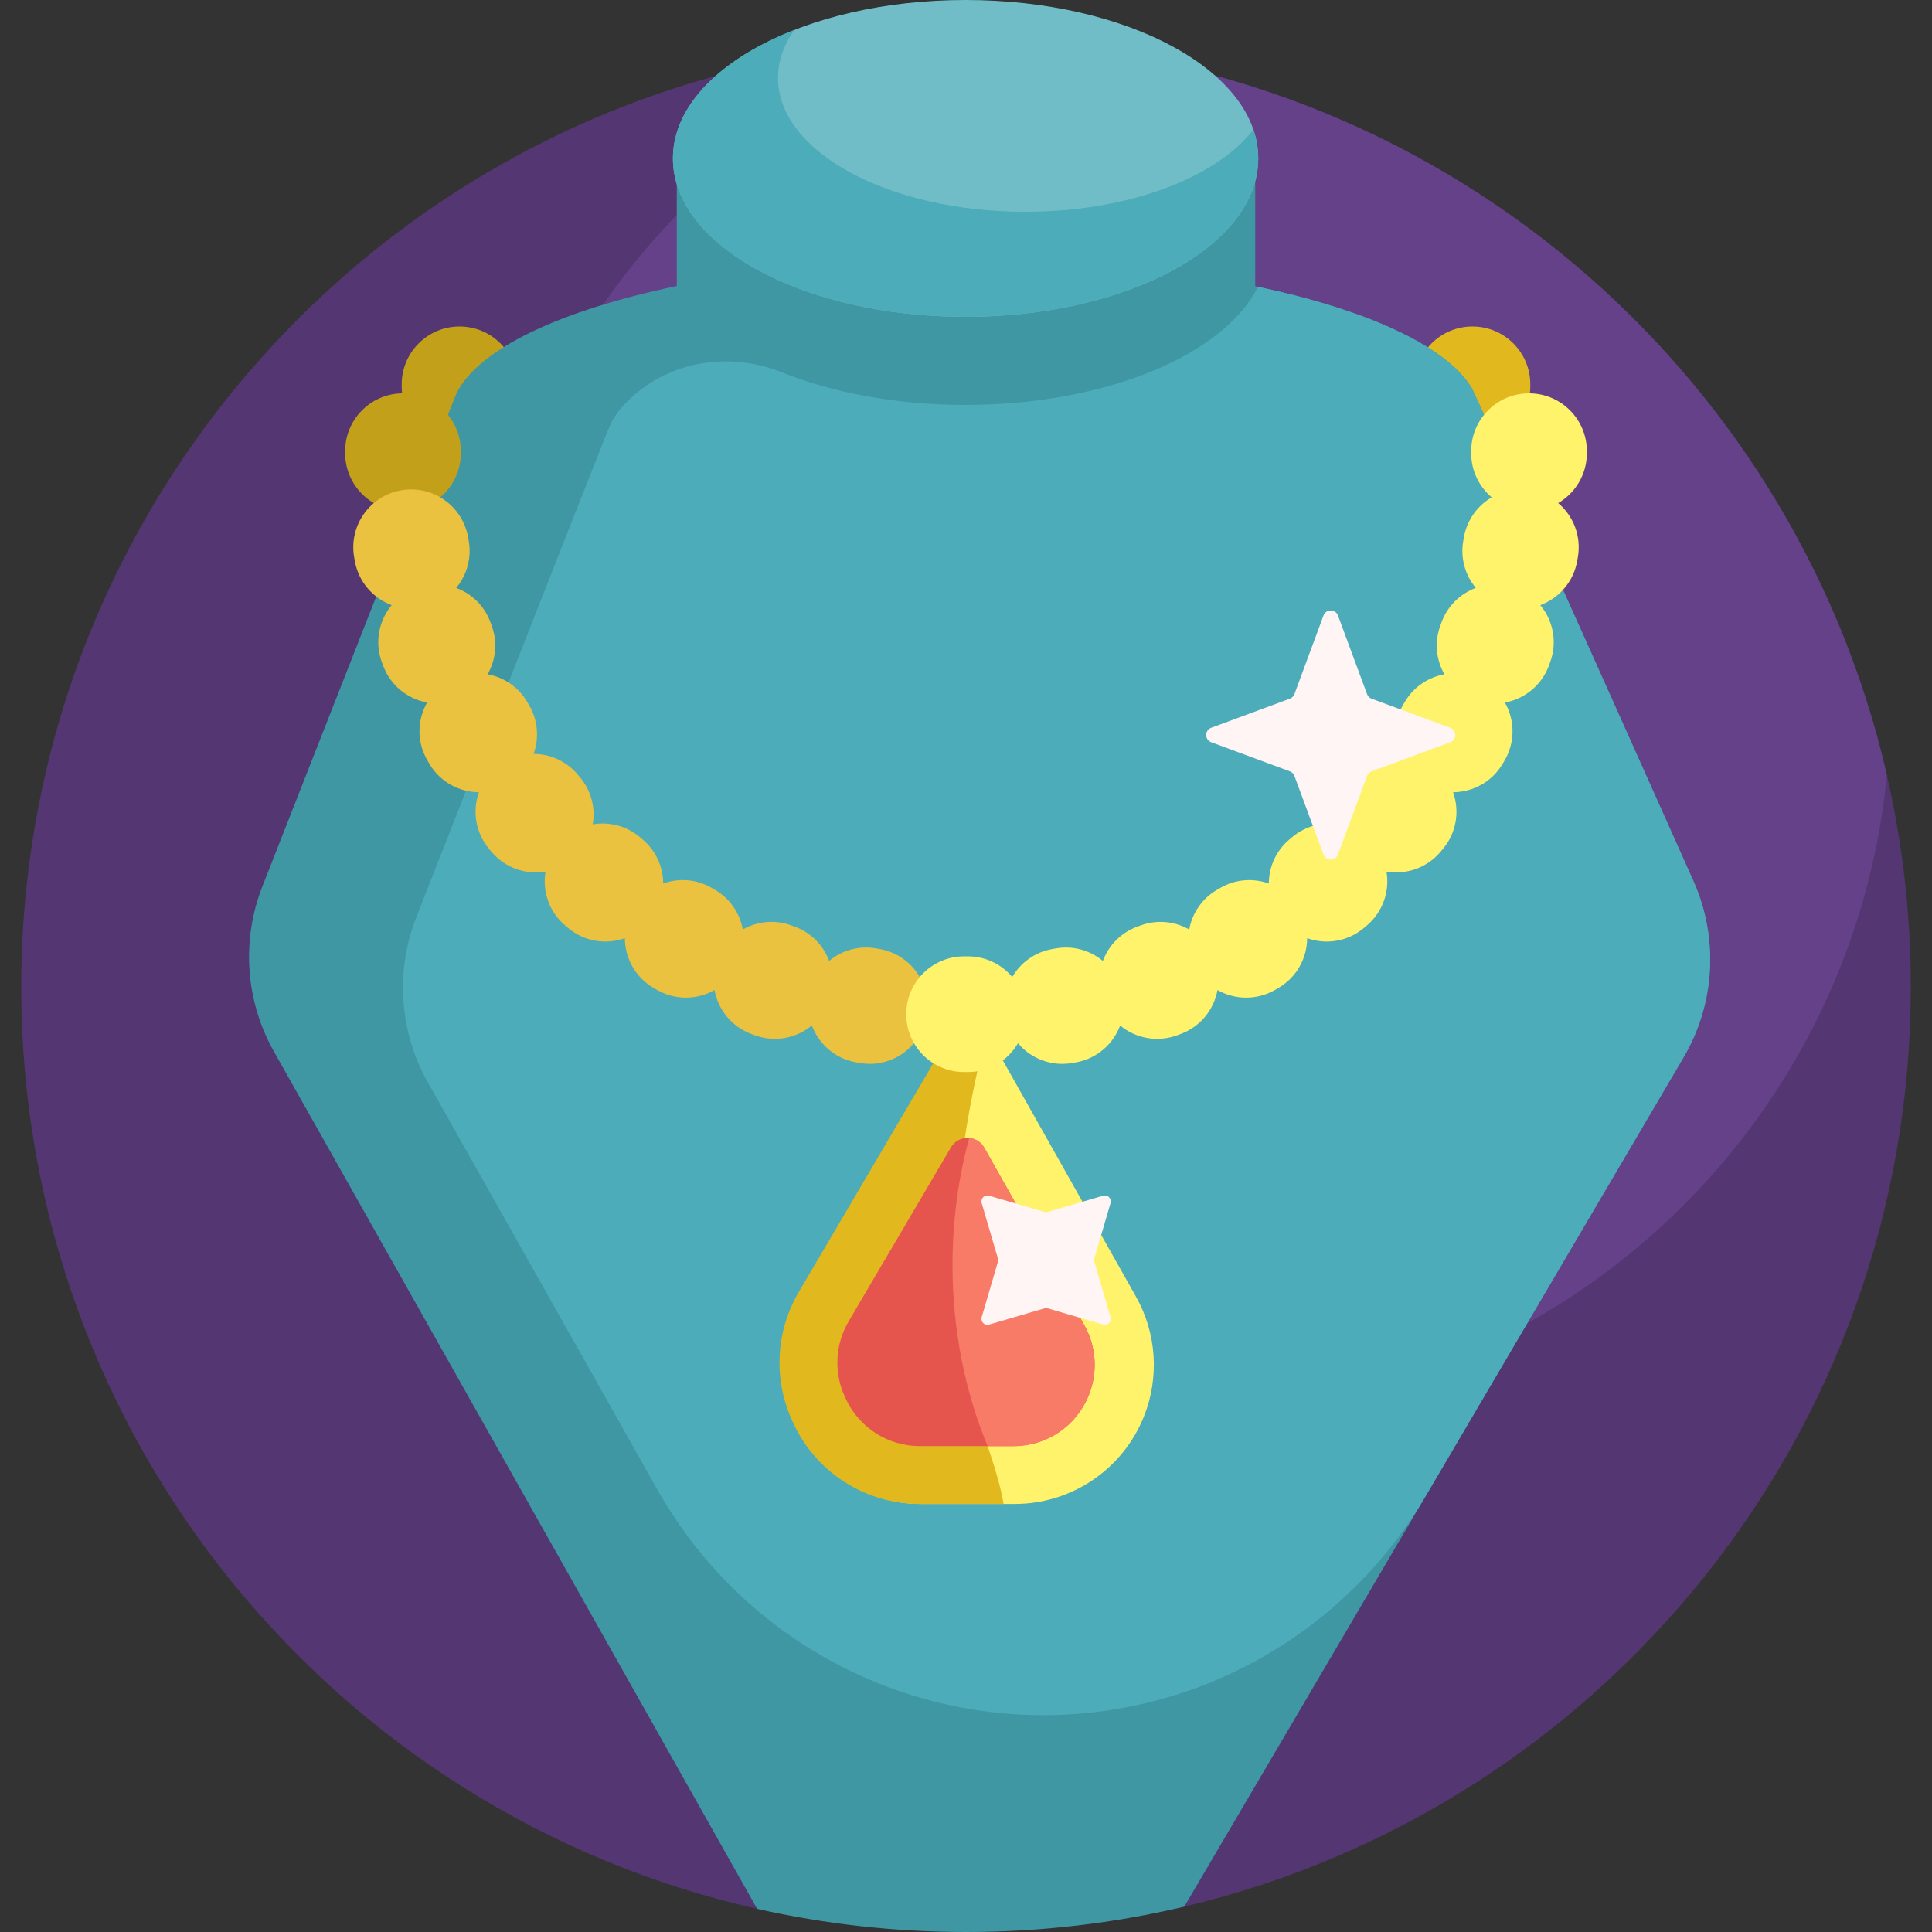
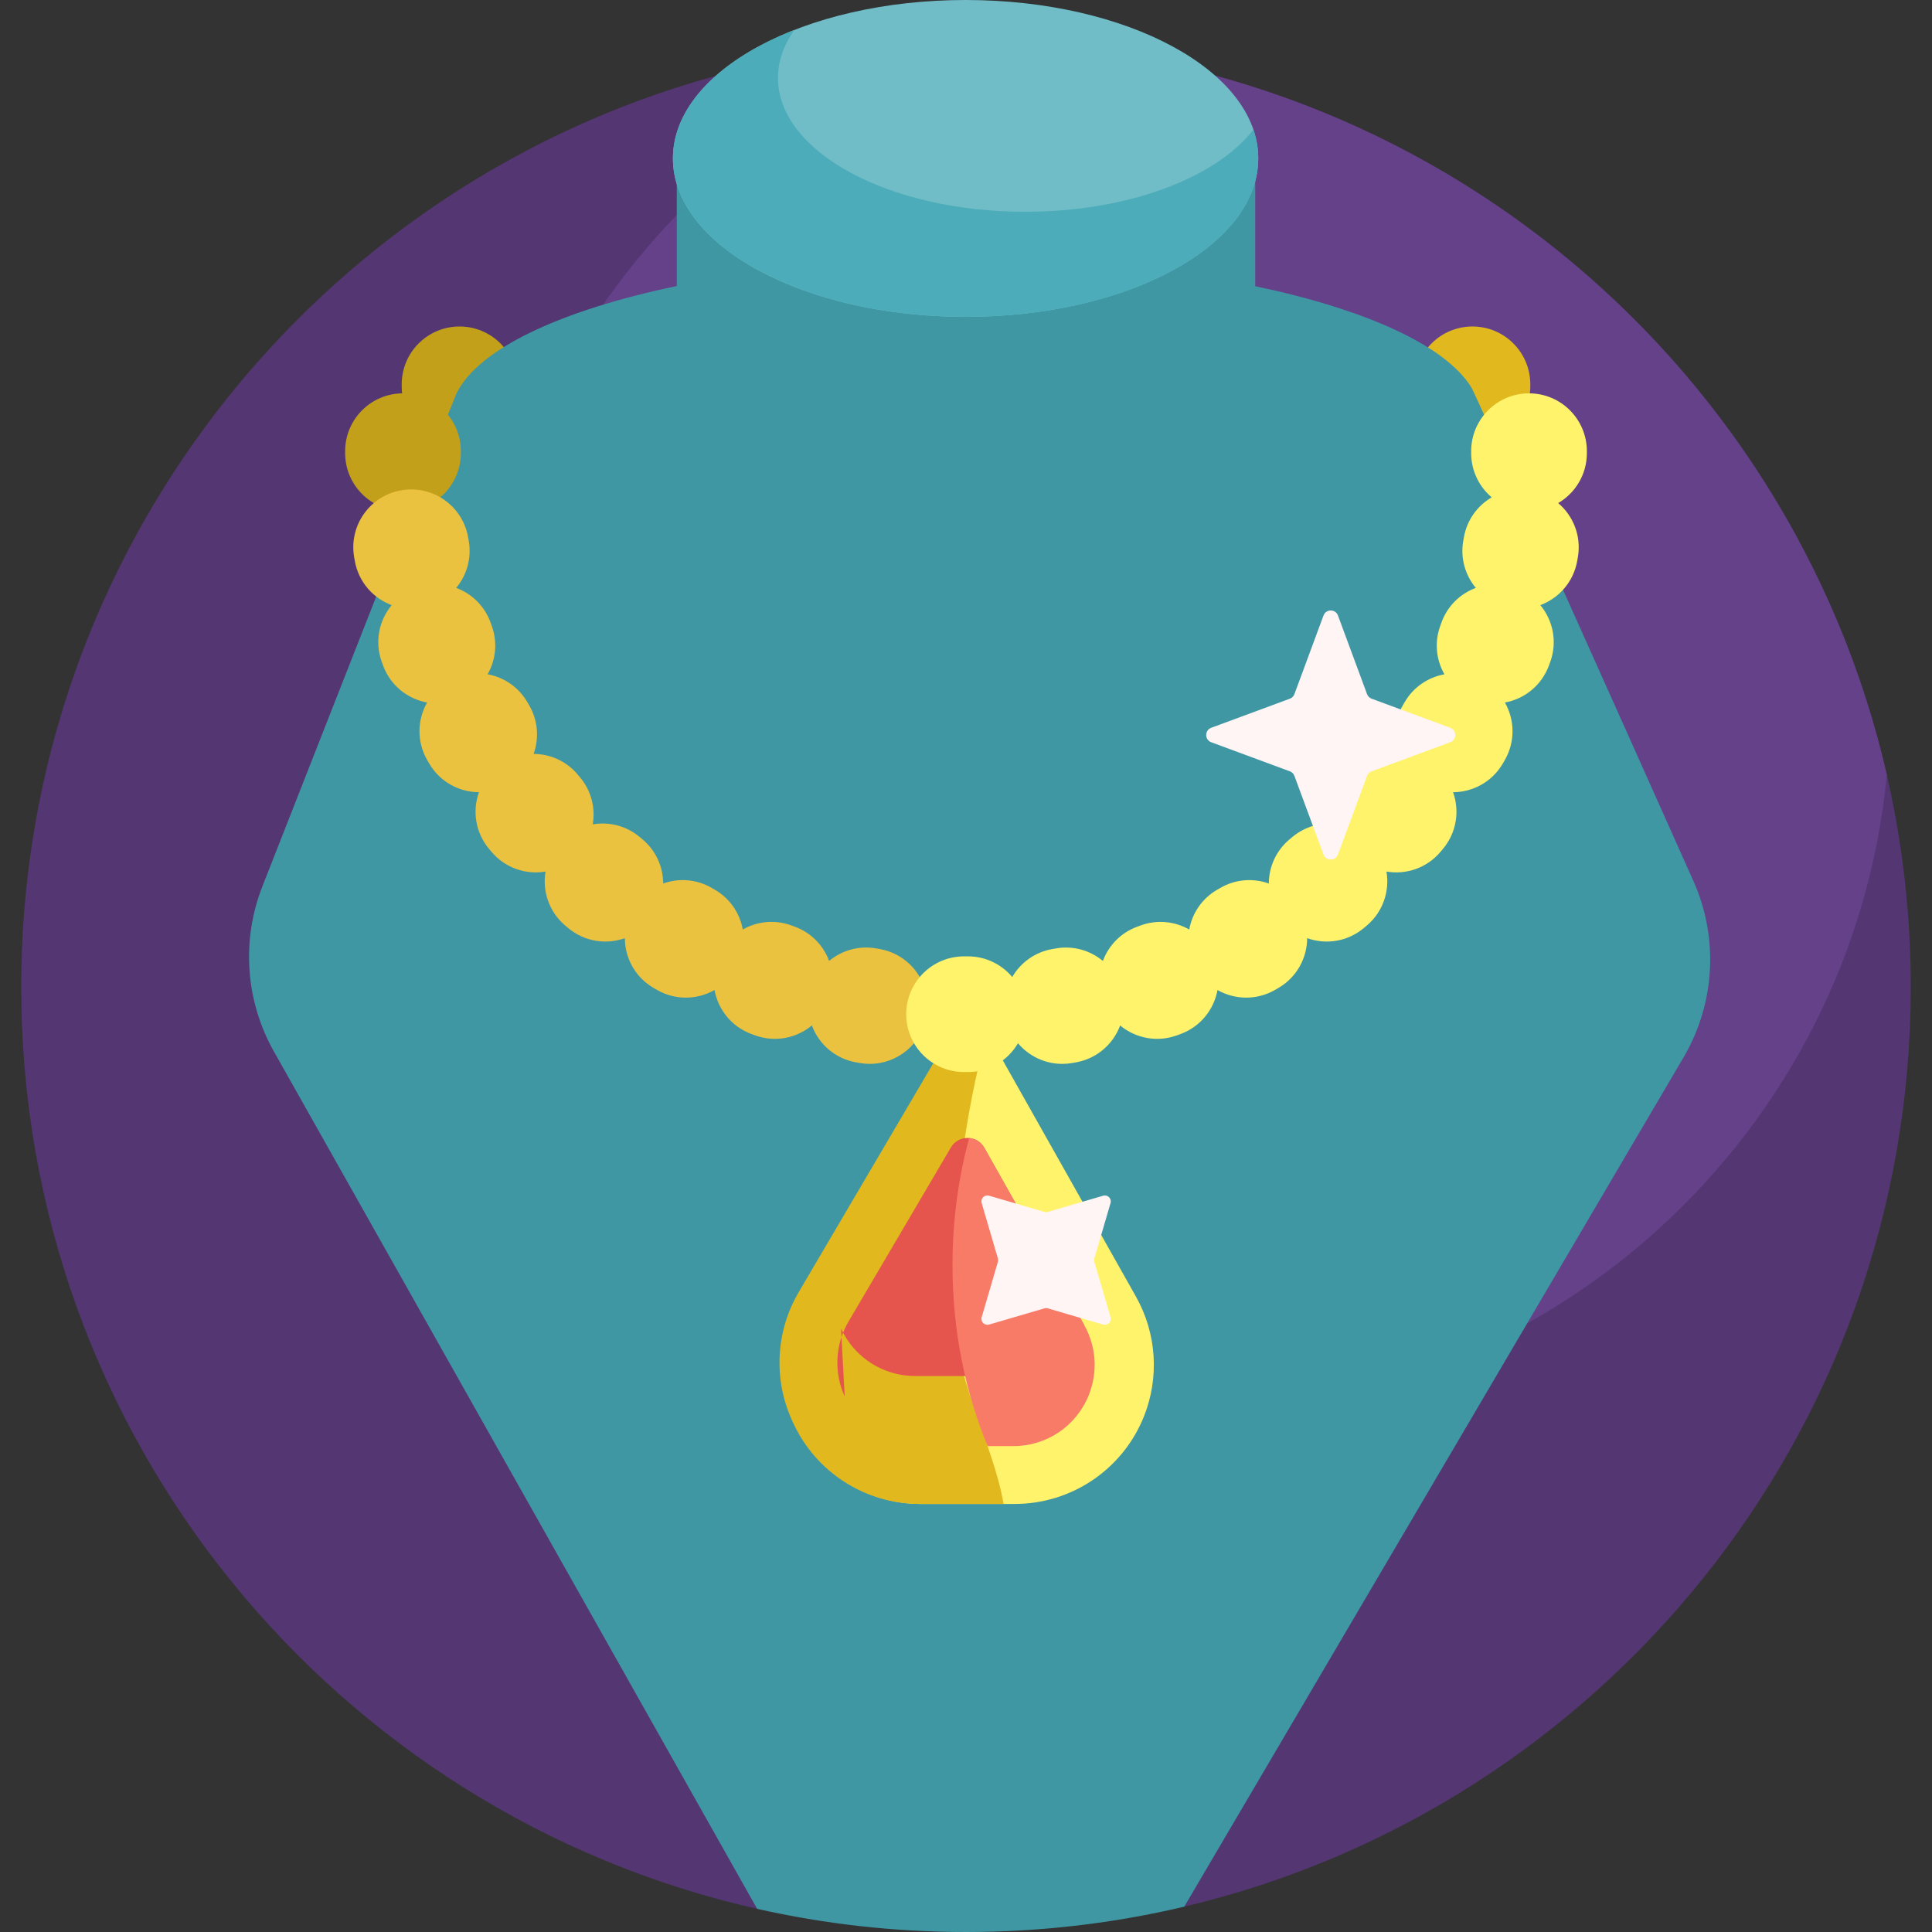
<svg xmlns="http://www.w3.org/2000/svg" id="Capa_1" height="512" viewBox="0 0 501 501" width="512">
  <rect x="0" y="0" width="501" height="501" fill="#333333" stroke="none" />
  <g>
    <path d="m196.338 494.993c-109.248-24.654-190.838-122.295-190.838-238.993 0-135.31 109.69-245 245-245s245 109.69 245 245c0 115.828-80.378 212.882-188.398 238.429-3.794.897-41.188-1.721-56.602-1.721s-51.168 2.96-54.162 2.285z" fill="#533672" />
    <path d="m307.053 366.206c-101.125 0-183.103-81.978-183.103-183.103 0-79.036 50.076-146.375 120.231-172.023 2.1-.053 4.207-.08 6.32-.08 116.388 0 213.821 81.157 238.795 189.969-8.982 92.741-87.146 165.237-182.243 165.237z" fill="#644189" />
    <path d="m134.168 100.079c.048 8.284-6.628 15.039-14.912 15.087-.029 0-.06 0-.09 0-8.243 0-14.949-6.658-14.998-14.912l-.001-.588c0-8.284 6.716-15 15-15s15 6.716 15 15z" fill="#c3a01a" />
    <path d="m396.833 100.079c.048 8.284-6.628 15.039-14.912 15.087-.029 0-.06 0-.09 0-8.243 0-14.949-6.658-14.998-14.912l-.001-.588c0-8.284 6.716-15 15-15s15 6.716 15 15z" fill="#e1b91e" />
    <path d="m439.123 228.442c6.599 14.763 5.651 31.802-2.544 45.742l-129.477 220.245c-18.169 4.297-37.12 6.571-56.602 6.571-18.612 0-36.739-2.076-54.162-6.007l-125.31-222.325c-7.382-13.097-8.481-28.814-2.989-42.81 16.223-41.341 49.594-126.334 50.343-127.86 5.675-11.558 26.999-21.536 57.118-27.827v-33.09h150v33.136c28.647 6.008 49.3 15.357 56.038 26.225 1.164 1.878 38.766 85.902 57.585 128z" fill="#3f97a4" />
-     <path d="m436.581 274.182-66.972 113.922c-20.639 35.107-58.32 56.665-99.044 56.665-41.471 0-79.724-22.35-100.087-58.478l-59.533-105.623c-7.382-13.097-8.481-28.814-2.989-42.81 16.223-41.341 49.594-126.334 50.343-127.86 1.274-2.594 3.336-5.109 6.11-7.521 10.512-9.139 25.39-11.139 38.314-5.944 13.209 5.31 29.736 8.466 47.669 8.466 36.403 0 67.01-13.003 75.832-30.63 28.27 6.013 48.633 15.296 55.314 26.072 1.164 1.878 38.768 85.905 57.587 128.003 6.598 14.762 5.65 31.8-2.544 45.738z" fill="#4cacba" />
    <path d="m326.284 41.082c0 22.689-33.978 41.082-75.892 41.082s-75.892-18.394-75.892-41.082 33.978-41.082 75.892-41.082 75.892 18.393 75.892 41.082z" fill="#70bdc8" />
    <path d="m325.031 33.608c.823 2.423 1.253 4.921 1.253 7.473 0 22.689-33.978 41.082-75.892 41.082s-75.892-18.393-75.892-41.081c0-13.715 12.415-25.859 31.493-33.321-2.744 3.864-4.248 8.061-4.248 12.448 0 19.169 28.707 34.709 64.119 34.709 26.638-.001 49.482-8.793 59.167-21.31z" fill="#4cacba" />
    <path d="m296.634 367.326c-5.478 13.694-18.742 22.674-33.491 22.674h-24.323c-14.117 0-26.936-8.235-32.805-21.074l-.259-.566c-4.894-10.707-4.256-23.128 1.71-33.277l44.14-75.083 42.959 76.218c5.367 9.521 6.127 20.961 2.069 31.108z" fill="#fff36c" />
    <path d="m260.25 390h-21.782c-14.117 0-26.936-8.235-32.805-21.074l-.259-.566c-4.895-10.707-4.256-23.128 1.71-33.277l44.14-75.083 4.585 8.135c-5.634 20.812-8.839 44.719-8.839 70.146 0 18.212 10.488 35.66 13.25 51.719z" fill="#e1b91e" />
    <path d="m119.501 117.412c.048 8.284-6.628 15.039-14.912 15.087-.029 0-.06 0-.09 0-8.243 0-14.949-6.658-14.998-14.912l-.001-.587c0-8.284 6.716-15 15-15s15 6.716 15 15z" fill="#c3a01a" />
    <path d="m240.312 263.435c-1.262 7.298-7.6 12.446-14.763 12.446-.849 0-1.709-.072-2.574-.222l-1.005-.177c-5.43-.967-9.652-4.743-11.44-9.565-3.957 3.288-9.5 4.452-14.69 2.579l-.959-.349c-5.178-1.901-8.677-6.355-9.595-11.417-4.465 2.543-10.12 2.723-14.898-.018l-.906-.524c-4.761-2.774-7.426-7.766-7.449-12.905-4.84 1.728-10.435.923-14.665-2.604l-.799-.672c-4.207-3.557-5.967-8.934-5.101-13.997-5.068.864-10.44-.895-13.996-5.101l-.682-.813c-3.521-4.231-4.321-9.826-2.593-14.659-5.128-.025-10.109-2.68-12.887-7.426l-.532-.918c-2.75-4.784-2.571-10.449-.022-14.92-5.052-.917-9.501-4.405-11.407-9.571-.126-.34-.249-.679-.371-1.02-1.858-5.184-.689-10.717 2.594-14.665-4.828-1.792-8.604-6.023-9.565-11.461l-.172-.979c-1.414-8.163 4.058-15.926 12.22-17.34 8.169-1.412 15.927 4.057 17.341 12.22l.154.88c.8 4.526-.521 8.937-3.248 12.213 4.01 1.485 7.36 4.666 8.917 9.007l.275.759c1.598 4.328 1.072 8.921-1.05 12.637 4.2.759 8.049 3.295 10.343 7.285l.415.719c2.334 3.987 2.618 8.608 1.174 12.643 4.28.018 8.521 1.857 11.474 5.404l.531.634c2.978 3.521 4.052 8.016 3.329 12.23 4.212-.725 8.708.351 12.229 3.329l.645.541c3.54 2.953 5.376 7.191 5.393 11.467 4.027-1.44 8.632-1.157 12.612 1.161l.725.419c3.997 2.292 6.54 6.146 7.301 10.351 3.706-2.113 8.286-2.641 12.606-1.055l.807.293c4.327 1.563 7.497 4.91 8.979 8.912 3.28-2.73 7.697-4.048 12.23-3.241l.854.149c8.16 1.416 13.633 9.178 12.221 17.341z" fill="#eac23f" />
    <path d="m404.064 130.455c3.93 3.324 6.045 8.585 5.103 14.024l-.172.979c-.961 5.437-4.738 9.669-9.565 11.461 3.283 3.948 4.452 9.481 2.594 14.665-.122.341-.245.68-.371 1.02-1.906 5.166-6.355 8.654-11.407 9.571 2.549 4.471 2.728 10.136-.022 14.92l-.532.918c-2.777 4.746-7.76 7.4-12.887 7.426 1.729 4.833.929 10.428-2.593 14.659l-.682.813c-3.557 4.206-8.931 5.962-13.996 5.101.866 5.063-.894 10.44-5.101 13.997l-.799.672c-4.229 3.527-9.827 4.332-14.665 2.605-.023 5.138-2.688 10.13-7.449 12.904l-.906.524c-4.778 2.741-10.434 2.56-14.898.018-.918 5.061-4.417 9.516-9.595 11.417l-.959.349c-5.189 1.875-10.734.708-14.691-2.579-1.787 4.822-6.01 8.598-11.439 9.565l-1.005.177c-.864.149-1.726.222-2.574.222-4.502 0-8.678-2.034-11.473-5.357-2.582 4.443-7.38 7.442-12.891 7.474h-.589l-.588-.001c-8.284-.048-14.961-6.804-14.912-15.088.049-8.253 6.756-14.912 14.998-14.912h.09.412.412.09c4.608 0 8.736 2.081 11.489 5.358 2.151-3.707 5.867-6.471 10.421-7.259l.854-.149c4.526-.808 8.949.51 12.23 3.24 1.481-4.002 4.651-7.349 8.979-8.911l.807-.293c4.321-1.586 8.899-1.059 12.606 1.054.761-4.205 3.304-8.058 7.301-10.351l.725-.419c3.981-2.319 8.588-2.6 12.612-1.162.018-4.275 1.853-8.514 5.393-11.467l.645-.541c3.521-2.978 8.016-4.05 12.229-3.329-.723-4.215.352-8.709 3.329-12.23l.531-.634c2.952-3.547 7.194-5.387 11.474-5.404-1.444-4.034-1.16-8.656 1.174-12.643l.415-.719c2.294-3.989 6.143-6.526 10.343-7.285-2.122-3.716-2.647-8.309-1.05-12.637l.275-.759c1.557-4.34 4.907-7.521 8.918-9.007-2.729-3.276-4.049-7.687-3.249-12.213l.154-.88c.786-4.535 3.532-8.241 7.218-10.395-3.279-2.771-5.352-6.922-5.325-11.551v-.413c0-8.284 6.716-15 15-15s15 6.716 15 15l-.001.588c-.032 5.493-3.014 10.28-7.435 12.867z" fill="#fff36c" />
-     <path d="m219.046 362.124c-2.856-6.249-2.482-13.516.999-19.438l26.534-45.135c1.953-3.323 6.773-3.279 8.666.079l25.901 45.954c3.15 5.59 3.591 12.213 1.208 18.171h-.001c-3.217 8.046-10.896 13.245-19.562 13.245h-24.29c-8.255 0-15.753-4.809-19.196-12.312z" fill="#e5554e" />
+     <path d="m219.046 362.124c-2.856-6.249-2.482-13.516.999-19.438l26.534-45.135c1.953-3.323 6.773-3.279 8.666.079l25.901 45.954h-.001c-3.217 8.046-10.896 13.245-19.562 13.245h-24.29c-8.255 0-15.753-4.809-19.196-12.312z" fill="#e5554e" />
    <path d="m281.14 343.583c3.15 5.59 3.591 12.213 1.208 18.171h-.001c-3.217 8.047-10.896 13.246-19.562 13.246h-6.682c-5.808-13.982-9.103-29.966-9.103-46.943 0-11.55 1.525-22.639 4.328-32.952 1.547.136 3.039.979 3.911 2.525z" fill="#f87b67" />
    <path d="m346.957 159.614 7.543 20.386c.203.547.634.979 1.182 1.182l20.386 7.543c1.741.644 1.741 3.107 0 3.751l-20.386 7.543c-.547.203-.979.634-1.182 1.182l-7.543 20.386c-.644 1.741-3.107 1.741-3.751 0l-7.543-20.386c-.203-.547-.634-.979-1.182-1.182l-20.386-7.543c-1.741-.644-1.741-3.107 0-3.751l20.386-7.543c.547-.203.979-.634 1.182-1.182l7.543-20.386c.644-1.741 3.106-1.741 3.751 0zm-76.116 154.657-14.361-4.206c-1.171-.343-2.258.744-1.915 1.915l4.206 14.361c.083.283.083.585 0 .868l-4.206 14.361c-.343 1.171.744 2.258 1.915 1.915l14.361-4.206c.283-.083.585-.083.868 0l14.361 4.206c1.171.343 2.258-.744 1.915-1.915l-4.206-14.361c-.083-.283-.083-.585 0-.868l4.206-14.361c.343-1.171-.744-2.258-1.915-1.915l-14.361 4.206c-.284.082-.585.082-.868 0z" fill="#fff5f5" />
  </g>
</svg>